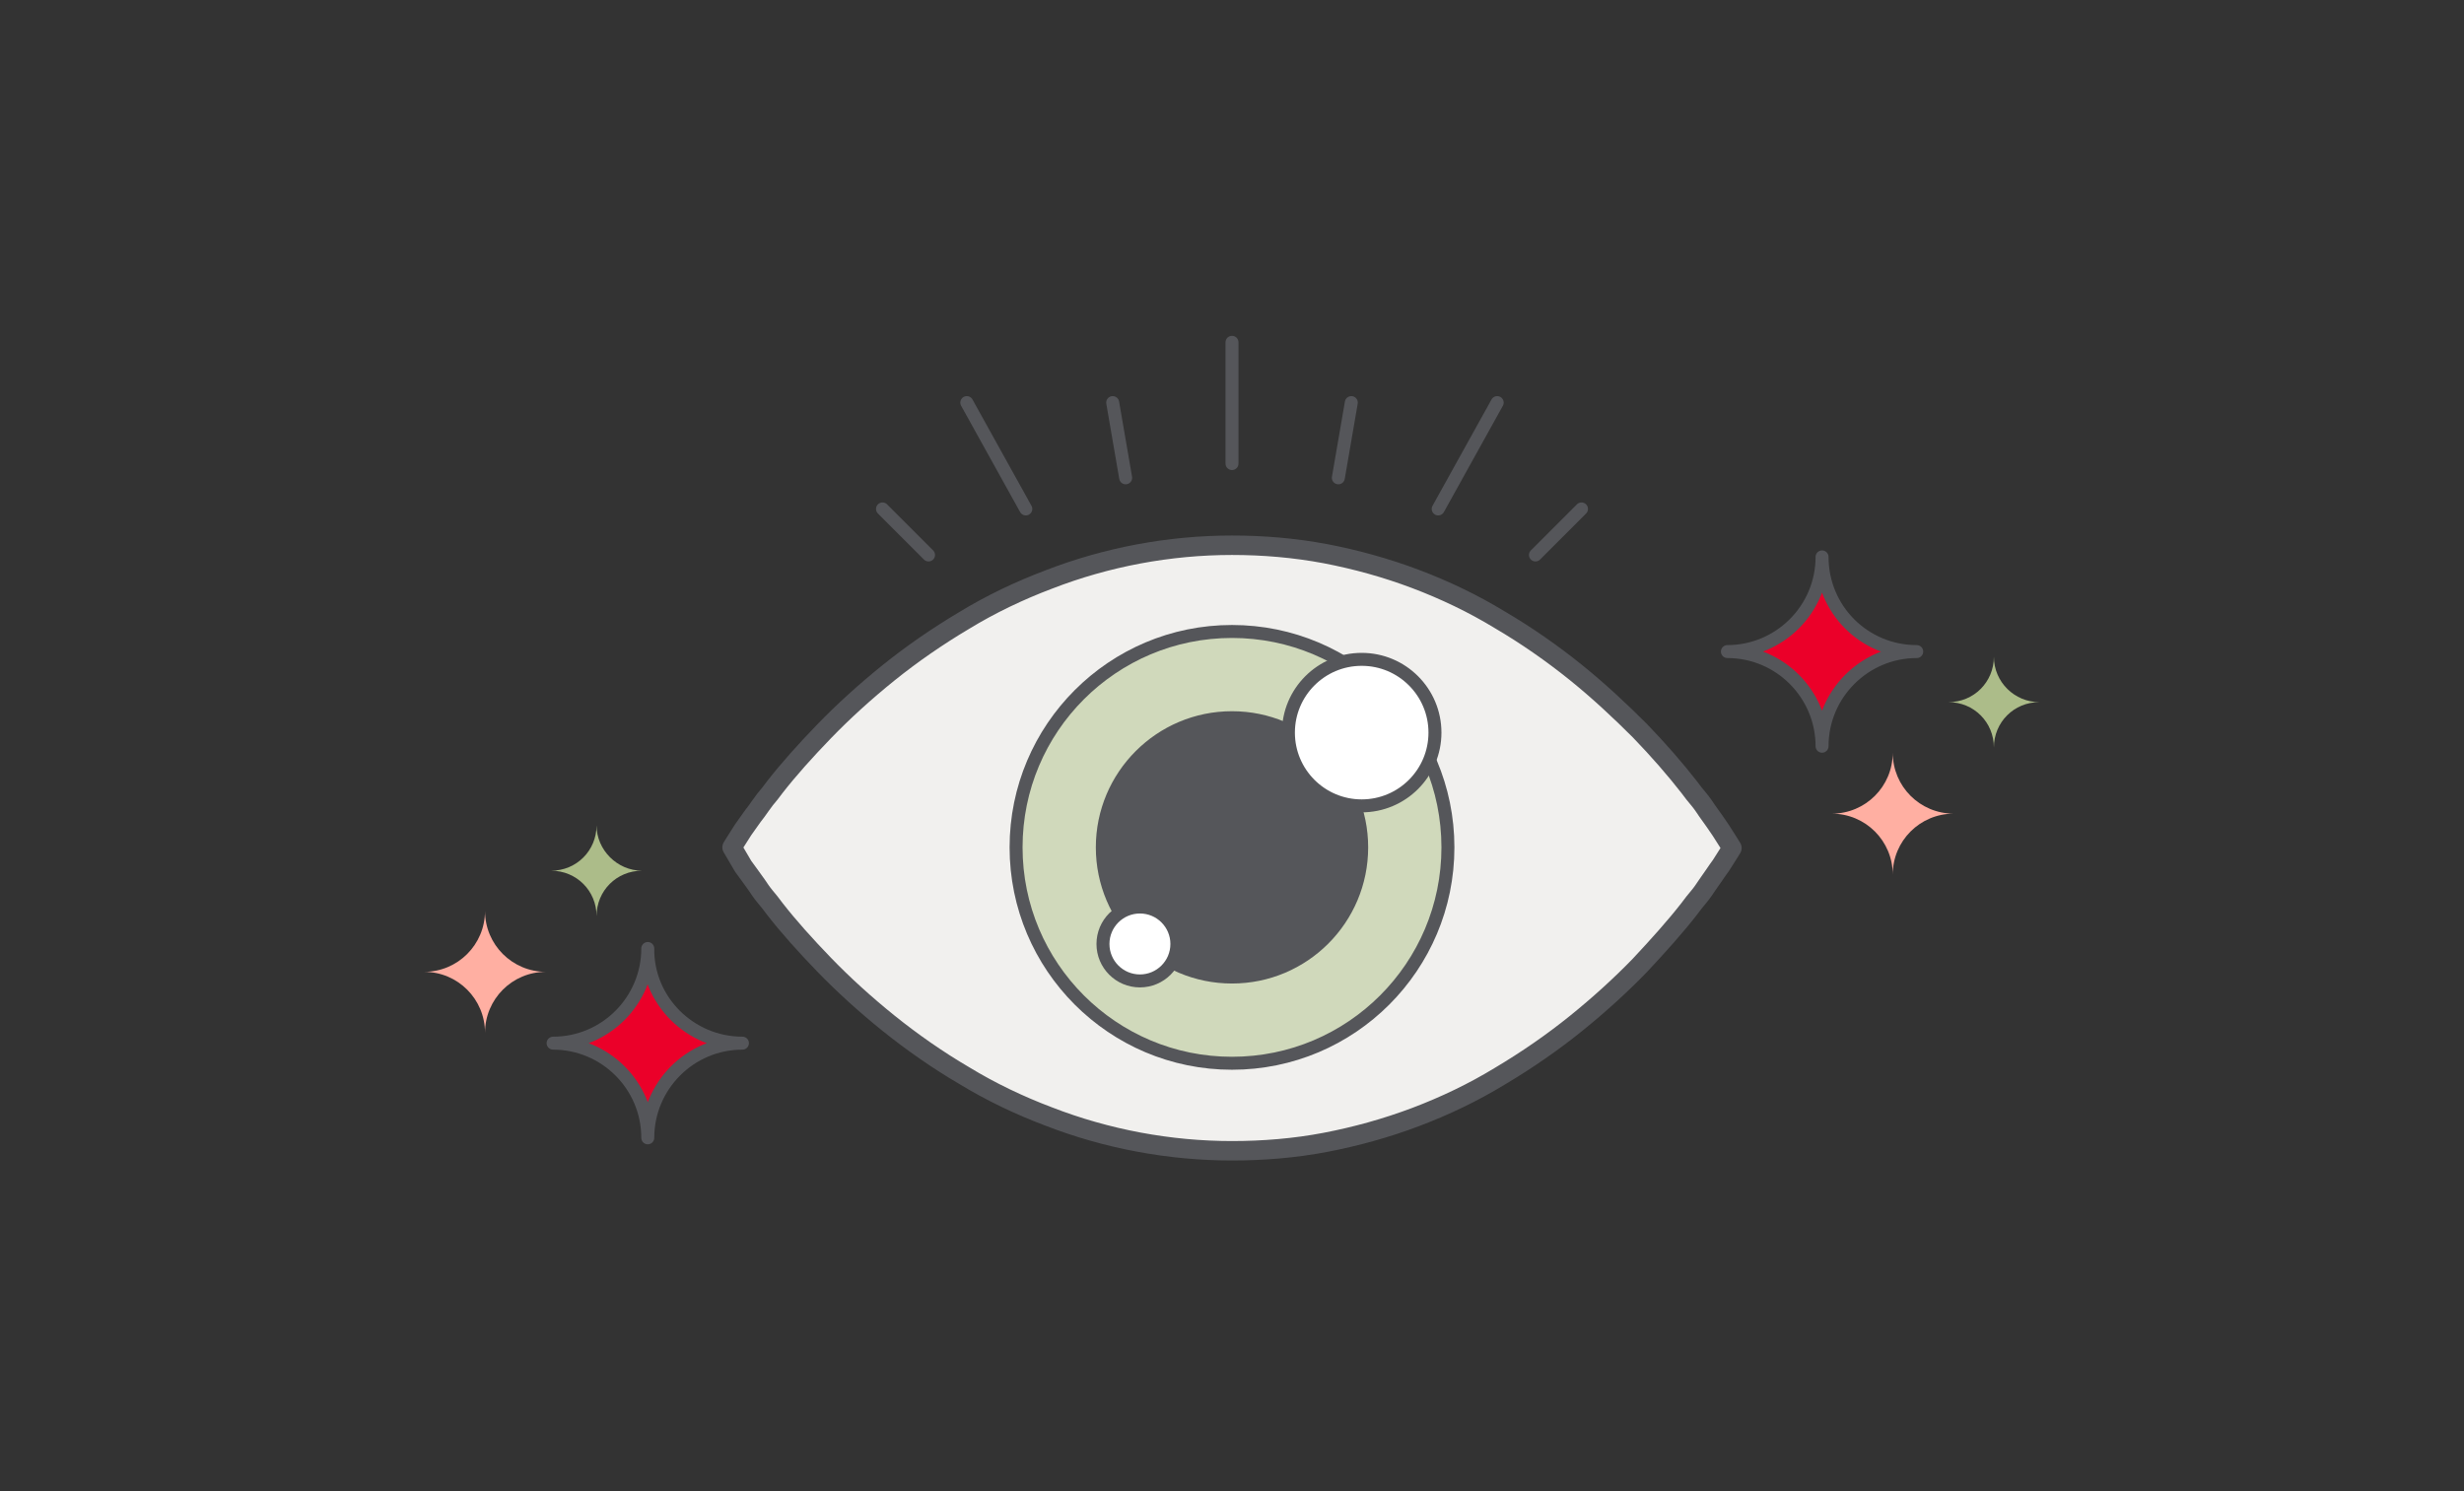
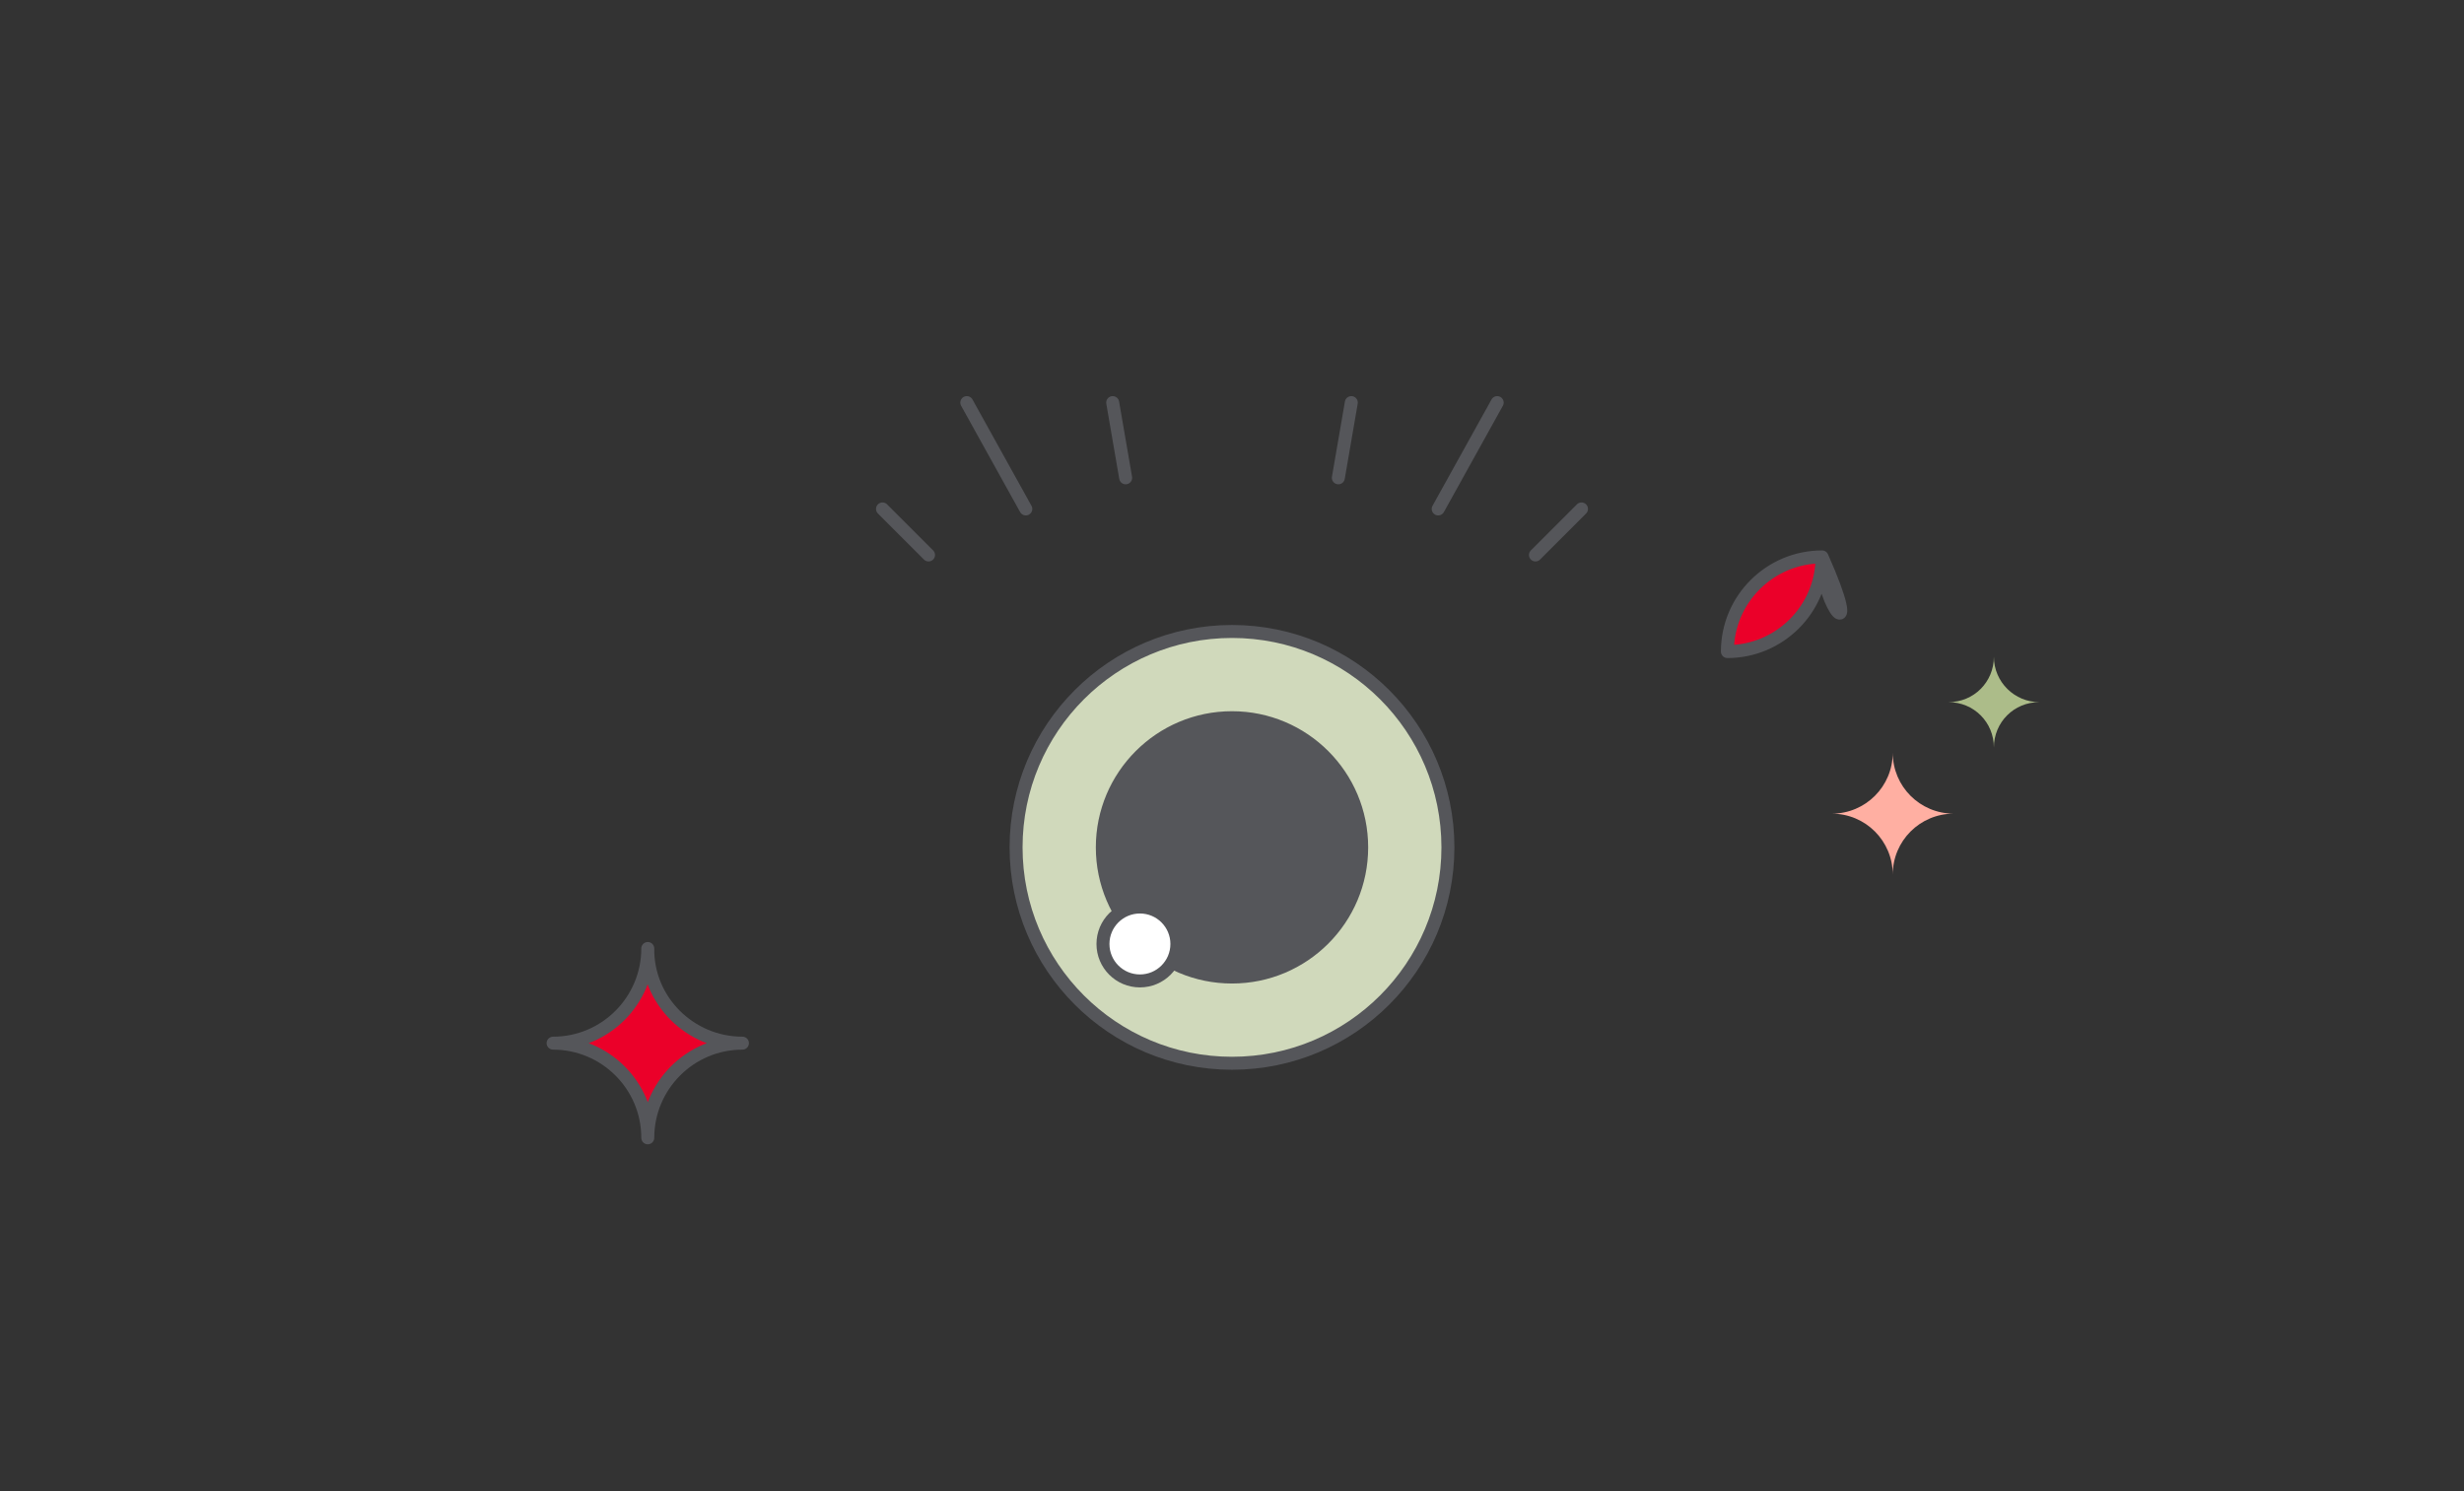
<svg xmlns="http://www.w3.org/2000/svg" version="1.1" id="Layer_1" x="0px" y="0px" width="380px" height="230px" viewBox="0 0 380 230" style="enable-background:new 0 0 380 230;" xml:space="preserve">
  <rect x="0" y="0" width="380" height="230" fill="#333333" stroke="none" />
  <style type="text/css">
	.st0{fill:#F1F0EE;stroke:#55565A;stroke-width:3;stroke-linecap:round;stroke-linejoin:round;stroke-miterlimit:10;}
	.st1{fill:#D0D9BB;stroke:#55565A;stroke-width:2;stroke-linecap:round;stroke-linejoin:round;stroke-miterlimit:10;}
	.st2{fill:#55565A;stroke:#55565A;stroke-width:2;stroke-linecap:round;stroke-miterlimit:10;}
	.st3{fill:#FFFFFF;stroke:#55565A;stroke-width:2;stroke-linecap:round;stroke-linejoin:round;stroke-miterlimit:10;}
	.st4{fill:#FFAFA2;}
	.st5{fill:#ACBC89;}
	.st6{fill:#EB0029;stroke:#55565A;stroke-width:2;stroke-linecap:round;stroke-linejoin:round;stroke-miterlimit:10;}
</style>
  <g>
    <g>
      <g>
-         <path class="st0" d="M112.9,130.7c0,0,0.6-1,1.7-2.7c0.6-0.8,1.3-1.9,2.1-2.9c0.4-0.6,0.8-1.1,1.3-1.8c0.5-0.6,1-1.2,1.5-1.9     c2.1-2.7,4.7-5.6,7.6-8.6c2.9-3,6.3-6.1,9.9-9c3.6-2.9,7.5-5.6,11.7-8.1c4.1-2.5,8.5-4.6,13-6.3c9-3.5,18.7-5.3,28.3-5.3     c4.8,0,9.6,0.4,14.4,1.3c4.7,0.9,9.4,2.2,13.9,3.9c4.5,1.7,8.9,3.8,13,6.3c4.1,2.4,8.1,5.2,11.7,8.1c3.6,2.9,6.9,6,9.9,9     c2.9,3,5.5,6,7.6,8.7c0.5,0.7,1,1.3,1.5,1.9c0.5,0.6,0.9,1.2,1.3,1.8c0.8,1.1,1.5,2.1,2.1,3c1.1,1.7,1.7,2.7,1.7,2.7     s-0.6,1-1.7,2.7c-0.6,0.8-1.3,1.9-2.1,3c-0.4,0.6-0.8,1.2-1.3,1.8c-0.5,0.6-1,1.2-1.5,1.9c-2.1,2.7-4.7,5.6-7.6,8.7     c-2.9,3-6.3,6.1-9.9,9c-3.6,2.9-7.5,5.6-11.7,8.1c-4.1,2.5-8.5,4.6-13,6.3c-4.5,1.7-9.2,3-13.9,3.9c-4.7,0.9-9.6,1.3-14.4,1.3     c-9.6,0-19.3-1.8-28.3-5.3c-4.5-1.7-8.9-3.8-13-6.3c-4.1-2.4-8.1-5.2-11.7-8.1c-3.6-2.9-6.9-5.9-9.9-9c-2.9-3-5.5-5.9-7.6-8.6     c-0.5-0.7-1-1.3-1.5-1.9c-0.5-0.6-0.9-1.2-1.3-1.8c-0.8-1.1-1.5-2.1-2.1-2.9C113.5,131.7,112.9,130.7,112.9,130.7z" />
-       </g>
+         </g>
      <circle class="st1" cx="190" cy="130.7" r="33.3" />
      <circle class="st2" cx="190" cy="130.7" r="20" />
-       <circle class="st3" cx="210" cy="113" r="11.3" />
      <circle class="st3" cx="175.8" cy="145.6" r="5.7" />
    </g>
    <g>
      <g>
        <path class="st4" d="M291.9,116.1c0,5.2-4.2,9.4-9.4,9.4c5.2,0,9.4,4.2,9.4,9.4c0-5.2,4.2-9.4,9.4-9.4     C296.1,125.5,291.9,121.3,291.9,116.1z" />
        <path class="st5" d="M307.5,101.3c0,3.9-3.1,7-7,7c3.9,0,7,3.1,7,7c0-3.9,3.1-7,7-7C310.7,108.3,307.5,105.2,307.5,101.3z" />
-         <path class="st6" d="M281,85.9c0,8.1-6.6,14.6-14.6,14.6c8.1,0,14.6,6.6,14.6,14.6c0-8.1,6.6-14.6,14.6-14.6     C287.5,100.5,281,94,281,85.9z" />
+         <path class="st6" d="M281,85.9c0,8.1-6.6,14.6-14.6,14.6c0-8.1,6.6-14.6,14.6-14.6     C287.5,100.5,281,94,281,85.9z" />
      </g>
      <g>
-         <path class="st4" d="M84.2,149.9c-5.2,0-9.4,4.2-9.4,9.4c0-5.2-4.2-9.4-9.4-9.4c5.2,0,9.4-4.2,9.4-9.4     C74.8,145.7,79,149.9,84.2,149.9z" />
-         <path class="st5" d="M99,134.3c-3.9,0-7,3.1-7,7c0-3.9-3.1-7-7-7c3.9,0,7-3.1,7-7C92,131.1,95.2,134.3,99,134.3z" />
        <path class="st6" d="M114.5,160.9c-8.1,0-14.6,6.6-14.6,14.6c0-8.1-6.6-14.6-14.6-14.6c8.1,0,14.6-6.6,14.6-14.6     C99.8,154.3,106.4,160.9,114.5,160.9z" />
      </g>
    </g>
    <g>
-       <line class="st3" x1="190" y1="71.5" x2="190" y2="52.8" />
      <line class="st3" x1="236.8" y1="85.6" x2="243.9" y2="78.5" />
      <line class="st3" x1="206.4" y1="73.7" x2="208.4" y2="62.1" />
      <line class="st3" x1="221.8" y1="78.5" x2="230.9" y2="62.1" />
      <g>
        <line class="st3" x1="143.2" y1="85.6" x2="136.1" y2="78.5" />
        <line class="st3" x1="173.6" y1="73.7" x2="171.6" y2="62.1" />
        <line class="st3" x1="158.2" y1="78.5" x2="149.1" y2="62.1" />
      </g>
    </g>
  </g>
</svg>